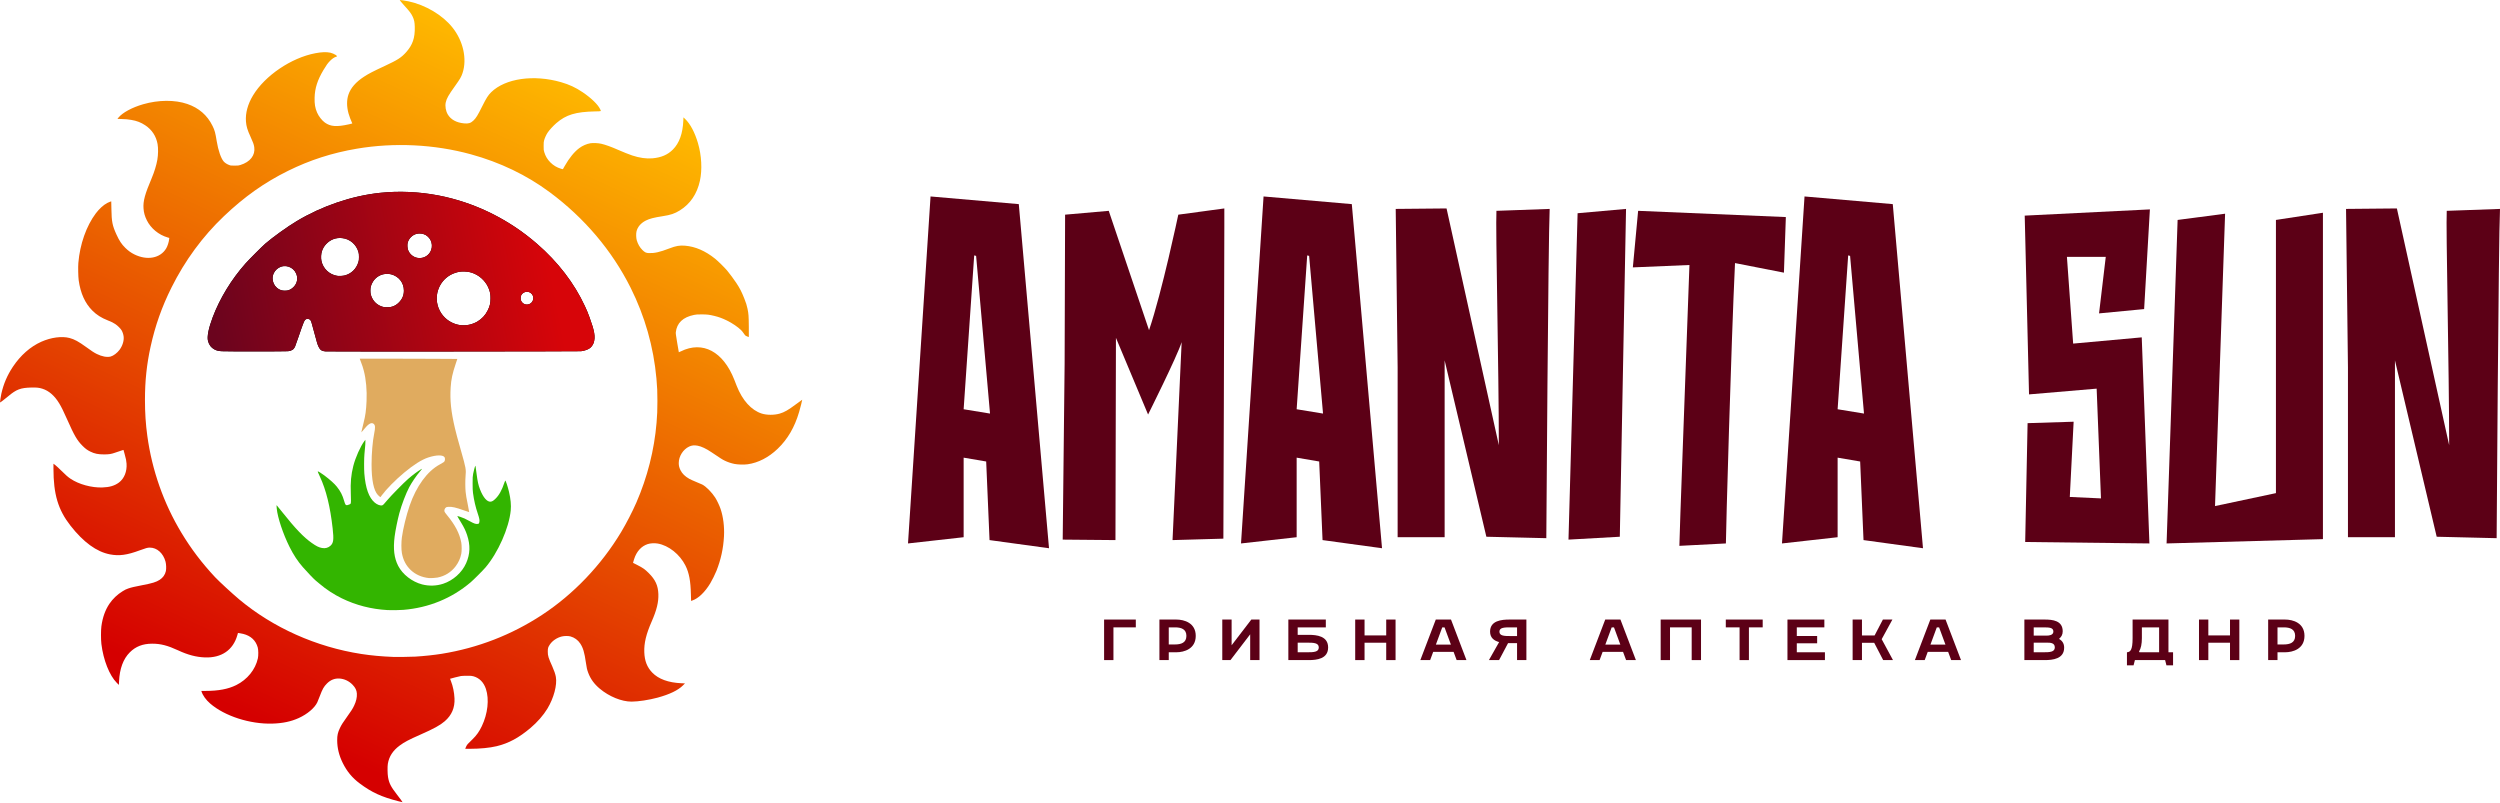
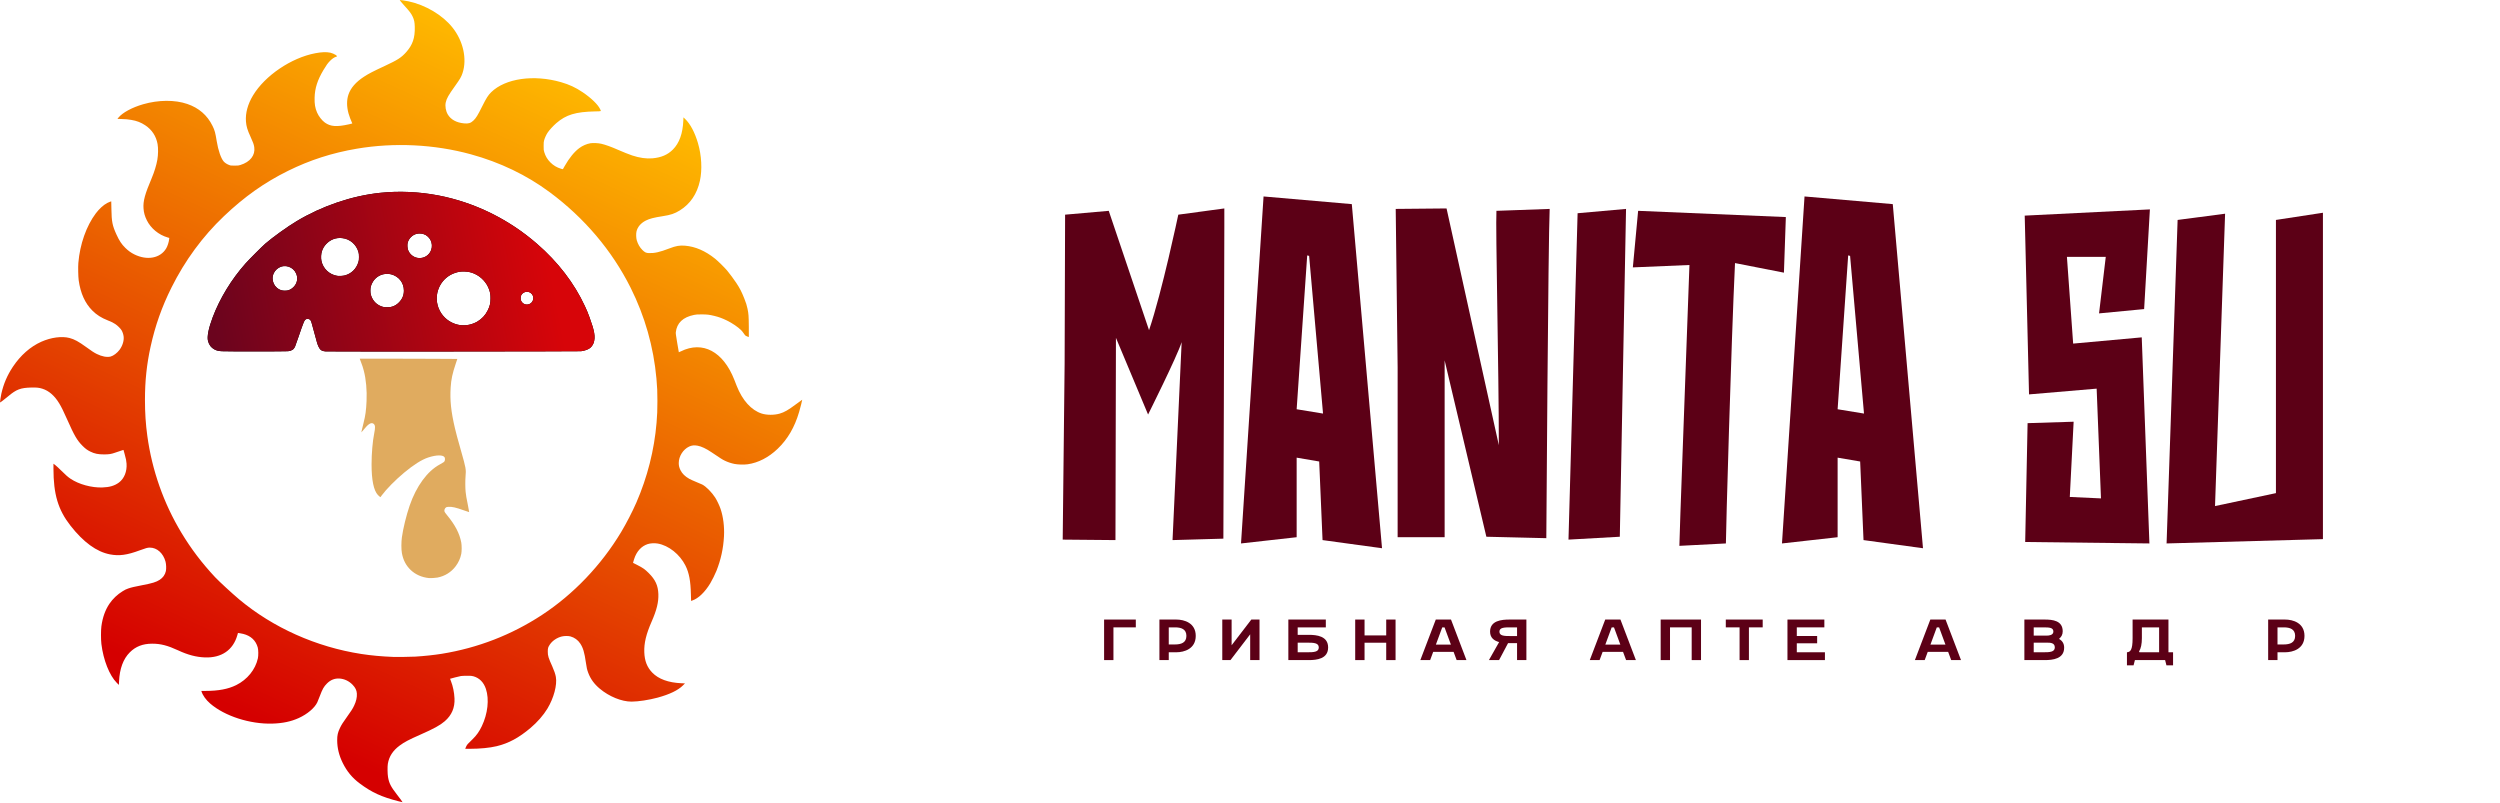
<svg xmlns="http://www.w3.org/2000/svg" width="1099" height="353" viewBox="0 0 1099 353" fill="none">
  <path fill-rule="evenodd" clip-rule="evenodd" d="M175.754 0.009C175.826 -0.063 178.369 0.32 179.618 0.59C187.109 2.213 194.469 6.588 198.848 12.021C203.626 17.951 205.403 25.927 203.327 32.132C202.758 33.833 202.253 34.701 200.03 37.807C197.166 41.808 196.357 43.234 195.96 44.981C195.58 46.65 195.947 48.81 196.871 50.35C198.209 52.578 200.657 53.914 203.995 54.238C205.937 54.426 206.909 54.135 208.107 53.005C209.262 51.916 209.982 50.752 211.956 46.786C213.786 43.109 214.589 41.845 215.936 40.528C222.143 34.455 234.675 32.661 246.658 36.13C250.272 37.175 253.058 38.471 256.086 40.512C259.909 43.089 262.872 45.958 263.832 48.012C264.302 49.019 264.564 48.909 261.523 48.976C253.042 49.163 248.833 50.439 244.587 54.109C243.204 55.303 241.476 57.186 240.75 58.287C240.109 59.259 239.495 60.601 239.194 61.687C239.014 62.334 238.985 62.688 238.984 64.216C238.983 65.881 239 66.048 239.247 66.857C239.803 68.683 240.631 70.073 241.94 71.383C243.285 72.728 244.723 73.591 246.586 74.172C247.283 74.389 247.427 74.408 247.494 74.293C247.539 74.217 247.881 73.616 248.256 72.956C250.238 69.463 252.472 66.721 254.657 65.101C256.111 64.024 257.948 63.229 259.598 62.965C260.749 62.78 263.022 62.894 264.33 63.201C266.23 63.646 268.64 64.517 271.725 65.873C273.96 66.855 276.483 67.862 277.908 68.34C281.053 69.397 284.165 69.838 286.804 69.6C290.697 69.251 293.469 68.064 295.79 65.754C298.61 62.947 300.144 58.698 300.382 53.031L300.442 51.593L301.153 52.263C303.421 54.399 305.449 58.213 306.832 62.941C308.42 68.372 308.743 74.575 307.69 79.433C306.434 85.227 303.437 89.66 298.866 92.488C296.539 93.927 294.869 94.489 291.268 95.044C287.449 95.632 285.498 96.141 283.875 96.972C281.667 98.102 280.239 99.797 279.788 101.822C279.575 102.781 279.639 104.686 279.915 105.608C280.436 107.348 281.247 108.752 282.382 109.881C283.444 110.938 284.011 111.214 285.212 111.259C287.738 111.354 290.033 110.833 294.247 109.209C297.164 108.085 298.756 107.806 301.128 108.002C305.663 108.377 310.043 110.273 314.369 113.735C315.586 114.709 318.55 117.631 319.639 118.93C320.743 120.248 322.678 122.858 323.682 124.382C325.256 126.773 325.969 128.16 327.187 131.206C327.963 133.146 328.328 134.308 328.619 135.762C329.082 138.083 329.132 138.772 329.18 143.565C329.206 146.087 329.208 148.151 329.184 148.151C329.007 148.151 327.99 147.734 327.751 147.564C327.588 147.448 327.221 146.991 326.936 146.548C326.65 146.106 326.148 145.479 325.819 145.155C324.37 143.728 321.911 142.058 319.555 140.9C317.611 139.945 316.02 139.358 314.128 138.897C311.733 138.315 310.88 138.212 308.414 138.212C306.497 138.213 306.062 138.241 305.124 138.431C300.218 139.422 297.525 141.987 297.083 146.086C297.033 146.553 297.15 147.435 297.703 150.74C298.078 152.981 298.398 154.828 298.415 154.847C298.431 154.863 298.829 154.687 299.299 154.456C308.916 149.712 317.932 154.512 322.814 166.974C323.114 167.74 323.58 168.928 323.849 169.615C326.344 175.984 330.298 180.36 334.858 181.8C337.126 182.516 340.338 182.522 342.779 181.813C344.842 181.214 346.458 180.281 350.001 177.645C351.427 176.583 352.622 175.714 352.657 175.714C352.734 175.713 351.85 179.205 351.296 181.09C349.314 187.828 346.275 193.047 341.863 197.284C337.915 201.076 333.325 203.445 328.661 204.097C327.101 204.315 324.403 204.246 322.916 203.95C321.404 203.649 319.922 203.152 318.584 202.5C317.488 201.965 316.833 201.549 312.826 198.842C310.4 197.204 308.328 196.226 306.637 195.92C305.172 195.656 304.08 195.772 302.939 196.313C300.275 197.578 298.381 200.591 298.38 203.562C298.38 204.72 298.588 205.576 299.136 206.684C299.892 208.212 301.111 209.407 303.035 210.508C303.458 210.75 304.816 211.364 306.054 211.872C307.292 212.38 308.48 212.885 308.695 212.994C310.357 213.839 312.875 216.373 314.402 218.736C315.154 219.9 316.258 222.223 316.756 223.689C317.947 227.198 318.494 231.593 318.264 235.804C317.973 241.125 316.903 246.01 314.946 250.956C314.381 252.383 313.064 255.038 312.251 256.389C309.888 260.312 307.037 263.054 304.365 263.973C304.067 264.076 303.815 264.16 303.803 264.16C303.793 264.16 303.758 262.897 303.725 261.352C303.598 255.419 302.921 251.818 301.342 248.657C298.855 243.682 293.954 239.781 289.13 238.94C287.734 238.696 285.918 238.795 284.739 239.178C281.931 240.091 279.837 242.405 278.751 245.794C278.569 246.362 278.391 246.963 278.356 247.13L278.292 247.434L280.291 248.451C282.632 249.641 283.492 250.251 285.161 251.905C288.095 254.811 289.284 257.39 289.416 261.141C289.542 264.686 288.699 268.145 286.469 273.234C284.04 278.779 283.095 282.704 283.232 286.681C283.365 290.53 284.442 293.299 286.728 295.67C289.466 298.51 293.835 300.107 299.53 300.349L301.114 300.416L300.25 301.283C298.09 303.45 294.366 305.248 289.047 306.692C285.323 307.703 280.532 308.433 277.617 308.433C273.252 308.433 267.782 306.202 263.657 302.741C261.192 300.672 259.579 298.445 258.567 295.712C258.054 294.327 257.893 293.616 257.561 291.273C256.931 286.827 256.327 284.784 255.082 282.902C254.052 281.344 252.531 280.244 250.734 279.757C249.805 279.506 248.052 279.524 246.957 279.796C244.822 280.328 242.824 281.675 241.719 283.327C240.929 284.508 240.805 284.93 240.805 286.441C240.805 288.298 241.049 289.095 242.812 293.011C243.608 294.776 244.151 296.382 244.359 297.581C244.977 301.132 243.446 306.86 240.636 311.514C238.879 314.425 236.223 317.461 233.195 320.02C228.079 324.345 223.563 326.776 218.314 328.03C215.247 328.763 211.055 329.172 206.577 329.175L204.529 329.176L204.59 328.96C204.624 328.842 204.803 328.428 204.989 328.041C205.343 327.307 205.534 327.094 207.783 324.922C209.455 323.309 210.685 321.569 211.801 319.237C214.429 313.747 215.126 307.427 213.608 302.857C212.633 299.922 210.72 298.002 208.048 297.276C207.375 297.093 207.034 297.067 205.311 297.068C204.228 297.068 203.018 297.121 202.622 297.184C202.064 297.273 197.934 298.313 197.849 298.386C197.839 298.395 198.021 298.876 198.253 299.456C199.101 301.581 199.678 304.39 199.799 306.992C199.991 311.109 198.599 314.376 195.509 317.06C193.488 318.817 190.77 320.31 184.805 322.94C179.673 325.204 177.748 326.219 175.685 327.751C172.692 329.973 171.023 332.555 170.491 335.786C170.29 337.001 170.339 340.239 170.578 341.616C171.05 344.328 171.809 345.823 174.43 349.193C175.818 350.979 177.012 352.61 176.961 352.652C176.942 352.666 176.13 352.474 175.153 352.224C167.694 350.314 163.391 348.334 158.106 344.38C154.838 341.935 152.501 339.108 150.655 335.371C149.051 332.121 148.244 328.831 148.229 325.479C148.218 323.229 148.49 322.019 149.456 319.996C150.108 318.628 150.788 317.554 152.458 315.244C154.317 312.674 154.987 311.625 155.653 310.244C156.578 308.321 156.983 306.55 156.878 304.881C156.788 303.459 156.241 302.321 155.038 301.055C153.473 299.408 151.395 298.418 149.22 298.283C147.136 298.155 145.317 298.875 143.739 300.454C142.347 301.847 141.772 302.859 140.586 306.009C140.173 307.105 139.677 308.336 139.482 308.745C138.305 311.221 135.136 313.908 131.348 315.64C127.963 317.188 124.235 317.974 119.688 318.099C109.862 318.37 98.781 314.787 92.397 309.276C90.528 307.662 89.106 305.678 88.575 303.943L88.509 303.727L90.316 303.726C96.079 303.72 100.289 302.926 103.823 301.175C108.713 298.753 112.286 294.342 113.365 289.396C113.626 288.2 113.6 285.707 113.316 284.664C112.469 281.559 110.283 279.507 106.921 278.661C106.336 278.513 105.576 278.363 105.231 278.327L104.605 278.26L104.342 279.195C102.496 285.763 97.365 289.286 90.059 289.001C86.234 288.852 82.609 287.897 78.341 285.912C73.707 283.757 70.575 282.952 66.864 282.963C62.766 282.976 59.647 284.188 57.062 286.772C54.172 289.662 52.58 293.971 52.328 299.585L52.261 301.086L51.346 300.174C48.126 296.963 45.425 290.148 44.569 283.08C44.338 281.164 44.336 277.093 44.566 275.365C45.09 271.429 46.258 268.146 48.108 265.41C49.573 263.244 51.629 261.293 53.908 259.906C55.052 259.21 55.381 259.05 56.384 258.696C57.66 258.246 59.143 257.897 62.494 257.255C67.017 256.389 68.653 255.886 70.204 254.883C71.637 253.956 72.563 252.646 72.92 251.041C73.142 250.044 73.069 248.027 72.772 246.923C71.763 243.18 69.026 240.728 65.856 240.728C64.879 240.728 64.129 240.932 61.469 241.917C55.798 244.019 52.377 244.482 48.323 243.7C42.462 242.569 36.685 238.363 30.984 231.077C25.533 224.11 23.502 217.297 23.5 205.983V203.842L24.293 204.444C24.728 204.775 25.949 205.906 27.006 206.957C28.974 208.914 29.83 209.662 31.029 210.469C34.646 212.903 40.237 214.436 44.966 214.291C48.168 214.192 50.431 213.516 52.318 212.095C54.625 210.356 55.868 207.248 55.633 203.804C55.546 202.539 55.392 201.771 54.791 199.602L54.291 197.794L53.998 197.856C53.724 197.913 53.086 198.128 50.465 199.042C48.839 199.61 47.877 199.755 45.734 199.759C43.147 199.762 41.569 199.438 39.71 198.519C38.347 197.845 37.546 197.253 36.271 195.979C33.917 193.625 32.637 191.431 29.549 184.452C27.959 180.86 27.015 178.945 26.044 177.343C23.988 173.947 21.501 171.783 18.612 170.872C17.166 170.416 16.117 170.305 13.755 170.36C9.054 170.47 7.202 171.17 3.619 174.187C2.09 175.474 0.079 177.007 0.009 176.937C-0.065 176.862 0.332 174.247 0.6 173.05C1.563 168.751 3.183 164.969 5.65 161.26C9.015 156.203 13.328 152.398 18.149 150.236C22.42 148.322 27.186 147.689 30.585 148.585C32.696 149.141 34.562 150.157 37.811 152.517C40.362 154.371 41.285 154.974 42.517 155.591C44.77 156.721 47.044 157.15 48.62 156.742C49.876 156.417 51.539 155.157 52.585 153.74C53.903 151.953 54.585 149.668 54.341 147.855C54.215 146.925 53.881 145.926 53.449 145.193C52.991 144.415 51.636 143.077 50.681 142.46C49.612 141.769 49.159 141.547 47.398 140.849C44.524 139.71 42.457 138.397 40.599 136.529C37.345 133.26 35.392 128.923 34.59 123.182C34.379 121.669 34.294 117.339 34.442 115.571C35.127 107.374 37.96 99.331 42.108 93.81C43.602 91.82 45.486 90.101 47.103 89.252C47.639 88.971 48.756 88.513 48.907 88.513C48.918 88.529 48.95 90.068 48.977 91.947C49.058 97.442 49.403 99.175 51.203 103.11C52.457 105.856 53.452 107.355 55.089 108.968C56.359 110.221 57.59 111.107 59.084 111.843C64.699 114.609 70.457 113.528 73.045 109.222C73.649 108.217 74.21 106.485 74.359 105.161L74.423 104.595L73.669 104.375C69.755 103.232 66.345 100.421 64.561 96.868C63.655 95.064 63.208 93.454 63.086 91.553C62.88 88.358 63.693 85.375 66.709 78.265C67.825 75.635 68.778 72.522 69.167 70.238C69.555 67.952 69.596 65.118 69.265 63.308C68.626 59.814 66.795 57.034 63.836 55.068C61.945 53.811 60.088 53.098 57.692 52.707C56.024 52.435 55.501 52.388 53.429 52.319L51.615 52.26L52.065 51.709C53.853 49.515 58.056 47.237 62.904 45.834C69.656 43.879 76.851 43.828 82.327 45.698C87.421 47.438 91.121 50.649 93.419 55.327C94.399 57.322 94.667 58.301 95.287 62.163C95.911 66.047 97.153 69.641 98.335 70.984C98.87 71.591 99.721 72.149 100.657 72.507C101.426 72.801 101.468 72.806 103.121 72.804C104.681 72.802 104.863 72.783 105.665 72.536C109.987 71.207 112.284 68.254 111.77 64.686C111.606 63.541 111.217 62.451 110.167 60.19C108.76 57.163 108.287 55.586 108.12 53.377C107.844 49.72 108.922 45.763 111.242 41.922C116.497 33.224 128.048 25.406 138.608 23.402C141.427 22.867 143.39 22.796 145.226 23.161C145.89 23.293 147.06 23.804 147.589 24.157C148.118 24.509 148.165 24.797 148.165 24.797L147.681 24.969C146.796 25.283 146.021 25.818 145.092 26.755C144.107 27.748 143.457 28.648 142.209 30.748C139.526 35.263 138.407 38.764 138.298 42.992C138.228 45.689 138.528 47.492 139.373 49.455C140.096 51.133 141.519 52.958 142.844 53.903C145.302 55.657 148.024 55.852 153.343 54.658C154.157 54.475 154.841 54.308 154.862 54.286C154.884 54.264 154.811 54.069 154.7 53.853C154.278 53.024 153.521 50.996 153.206 49.847C152.383 46.843 152.37 43.989 153.169 41.602C154.15 38.675 156.444 36.036 160.027 33.713C162.182 32.316 163.922 31.416 169.343 28.895C174.732 26.389 176.399 25.317 178.448 23.044C181.398 19.771 182.466 16.666 182.332 11.755C182.277 9.732 182.067 8.725 181.411 7.324C180.741 5.894 180.045 4.98 177.531 2.229C176.51 1.112 175.683 0.079 175.754 0.009ZM206.992 67.83C191.021 63.443 173.351 62.573 156.878 65.363C146.014 67.203 136.234 70.353 126.603 75.114C116.263 80.225 107.479 86.44 98.414 95.059C89.08 103.935 81.338 114.471 75.388 126.394C71.153 134.88 68.238 143.126 66.203 152.376C64.495 160.141 63.723 167.442 63.725 175.809C63.726 181.485 64.048 186.406 64.759 191.607C66.827 206.744 71.928 221.23 79.774 234.241C84.022 241.287 88.72 247.48 94.558 253.731C96.252 255.544 102.239 261.061 105.151 263.493C120.081 275.958 139.009 284.418 158.826 287.484C163.19 288.16 167.702 288.576 172.944 288.785C174.397 288.843 180.917 288.751 182.597 288.649C186.531 288.409 190.914 287.939 194.24 287.4C210.067 284.834 224.863 279.1 238.204 270.36C252.061 261.283 264.29 248.489 273.048 233.903C275.327 230.107 277.999 224.93 279.736 220.945C284.588 209.811 287.613 197.863 288.624 185.844C288.915 182.379 288.997 180.29 288.997 176.337C288.997 172.215 288.911 170.174 288.575 166.445C287.313 152.456 283.49 139.008 277.21 126.467C269.019 110.109 256.878 95.783 241.616 84.465C231.493 76.959 219.84 71.36 206.992 67.83Z" fill="url(#paint0_linear_2245_631)" />
  <path fill-rule="evenodd" clip-rule="evenodd" d="M167.037 84.775C175.399 83.885 184.335 84.287 192.825 85.934C208.641 89.002 223.585 96.34 236.05 107.156C245.285 115.169 252.468 124.525 257.129 134.611C258.077 136.662 258.401 137.446 259.193 139.614C261.369 145.566 261.786 148.085 261.012 150.592C260.79 151.31 260.234 152.198 259.659 152.753C258.852 153.532 257.244 154.155 255.419 154.396C254.562 154.509 144.444 154.589 143.065 154.478C141.464 154.348 140.732 153.852 140.054 152.438C139.823 151.955 139.524 151.171 139.389 150.696C138.865 148.84 137.406 143.528 137.112 142.406C136.793 141.186 136.587 140.769 136.139 140.437C135.792 140.181 134.942 140.109 134.566 140.304C133.792 140.707 133.561 141.245 131.2 148.137C130.488 150.215 129.803 152.146 129.679 152.427C129.155 153.612 128.205 154.226 126.64 154.391C125.492 154.512 99.235 154.516 97.489 154.396C95.963 154.291 95.232 154.113 94.284 153.615C92.822 152.848 91.893 151.626 91.44 149.874C90.952 147.988 91.687 144.301 93.515 139.46C96.662 131.132 101.734 122.817 107.928 115.836C109.452 114.118 115.24 108.323 116.664 107.089C119.909 104.277 126.349 99.654 130.396 97.232C141.604 90.523 154.626 86.096 167.037 84.775ZM204.254 119.37C202.606 119.31 201.574 119.457 200.032 119.973C194.134 121.946 190.785 128.202 192.399 134.231C193.275 137.502 195.54 140.268 198.567 141.762C201.025 142.975 203.497 143.297 206.223 142.759C207.328 142.541 208.805 141.98 209.776 141.408C211.813 140.21 213.355 138.562 214.384 136.483C215.363 134.504 215.639 133.309 215.626 131.105C215.615 129.474 215.506 128.766 215.052 127.391C214.03 124.301 211.536 121.608 208.471 120.287C207.091 119.692 205.884 119.43 204.254 119.37ZM171.891 120.578C170.736 120.286 169.01 120.35 167.901 120.726C165.958 121.384 164.469 122.679 163.586 124.479C163.011 125.653 162.826 126.445 162.826 127.744C162.826 129.033 163.009 129.821 163.581 131.009C164.507 132.929 166.216 134.327 168.334 134.897C168.937 135.06 169.272 135.086 170.399 135.055C171.539 135.023 171.86 134.979 172.511 134.761C173.637 134.384 174.514 133.829 175.393 132.935C176.86 131.444 177.551 129.782 177.551 127.743C177.551 124.293 175.295 121.438 171.891 120.578ZM234.18 129.866C233.48 128.435 231.808 127.86 230.397 128.565C229.774 128.877 229.444 129.203 229.102 129.845C228.933 130.163 228.892 130.401 228.892 131.057C228.892 131.755 228.929 131.944 229.149 132.362C229.856 133.709 231.372 134.24 232.779 133.634C234.196 133.025 234.857 131.248 234.18 129.866ZM130.55 121.456C129.964 118.174 126.599 116.182 123.471 117.267C122.17 117.718 120.962 118.798 120.369 120.04C118.9 123.118 120.583 126.776 123.865 127.64C124.574 127.827 125.864 127.827 126.589 127.639C127.494 127.406 128.263 126.953 129.014 126.21C130.325 124.914 130.867 123.236 130.55 121.456ZM150.373 104.662C147.673 104.388 145.281 105.282 143.391 107.271C142.536 108.171 141.912 109.22 141.522 110.409C141.133 111.601 141.037 113.375 141.293 114.643C141.984 118.058 144.767 120.711 148.233 121.259C149.067 121.391 150.695 121.3 151.574 121.073C154.454 120.328 156.649 118.182 157.544 115.239C157.771 114.492 157.801 114.234 157.802 113.002C157.803 111.862 157.765 111.471 157.593 110.842C156.661 107.449 153.814 105.012 150.373 104.662ZM187.144 103.318C186.039 102.693 184.492 102.481 183.226 102.779C181.232 103.249 179.614 104.887 179.182 106.871C178.998 107.716 179.107 109.161 179.415 109.965C180.066 111.667 181.558 112.95 183.337 113.336C184.135 113.509 184.756 113.51 185.573 113.337C187.451 112.941 188.936 111.628 189.571 109.802C190.049 108.431 189.938 106.899 189.262 105.526C188.893 104.776 187.91 103.752 187.144 103.318Z" fill="black" />
  <path fill-rule="evenodd" clip-rule="evenodd" d="M167.037 84.775C175.399 83.885 184.335 84.287 192.825 85.934C208.641 89.002 223.585 96.34 236.05 107.156C245.285 115.169 252.468 124.525 257.129 134.611C258.077 136.662 258.401 137.446 259.193 139.614C261.369 145.566 261.786 148.085 261.012 150.592C260.79 151.31 260.234 152.198 259.659 152.753C258.852 153.532 257.244 154.155 255.419 154.396C254.562 154.509 144.444 154.589 143.065 154.478C141.464 154.348 140.732 153.852 140.054 152.438C139.823 151.955 139.524 151.171 139.389 150.696C138.865 148.84 137.406 143.528 137.112 142.406C136.793 141.186 136.587 140.769 136.139 140.437C135.792 140.181 134.942 140.109 134.566 140.304C133.792 140.707 133.561 141.245 131.2 148.137C130.488 150.215 129.803 152.146 129.679 152.427C129.155 153.612 128.205 154.226 126.64 154.391C125.492 154.512 99.235 154.516 97.489 154.396C95.963 154.291 95.232 154.113 94.284 153.615C92.822 152.848 91.893 151.626 91.44 149.874C90.952 147.988 91.687 144.301 93.515 139.46C96.662 131.132 101.734 122.817 107.928 115.836C109.452 114.118 115.24 108.323 116.664 107.089C119.909 104.277 126.349 99.654 130.396 97.232C141.604 90.523 154.626 86.096 167.037 84.775ZM204.254 119.37C202.606 119.31 201.574 119.457 200.032 119.973C194.134 121.946 190.785 128.202 192.399 134.231C193.275 137.502 195.54 140.268 198.567 141.762C201.025 142.975 203.497 143.297 206.223 142.759C207.328 142.541 208.805 141.98 209.776 141.408C211.813 140.21 213.355 138.562 214.384 136.483C215.363 134.504 215.639 133.309 215.626 131.105C215.615 129.474 215.506 128.766 215.052 127.391C214.03 124.301 211.536 121.608 208.471 120.287C207.091 119.692 205.884 119.43 204.254 119.37ZM171.891 120.578C170.736 120.286 169.01 120.35 167.901 120.726C165.958 121.384 164.469 122.679 163.586 124.479C163.011 125.653 162.826 126.445 162.826 127.744C162.826 129.033 163.009 129.821 163.581 131.009C164.507 132.929 166.216 134.327 168.334 134.897C168.937 135.06 169.272 135.086 170.399 135.055C171.539 135.023 171.86 134.979 172.511 134.761C173.637 134.384 174.514 133.829 175.393 132.935C176.86 131.444 177.551 129.782 177.551 127.743C177.551 124.293 175.295 121.438 171.891 120.578ZM234.18 129.866C233.48 128.435 231.808 127.86 230.397 128.565C229.774 128.877 229.444 129.203 229.102 129.845C228.933 130.163 228.892 130.401 228.892 131.057C228.892 131.755 228.929 131.944 229.149 132.362C229.856 133.709 231.372 134.24 232.779 133.634C234.196 133.025 234.857 131.248 234.18 129.866ZM130.55 121.456C129.964 118.174 126.599 116.182 123.471 117.267C122.17 117.718 120.962 118.798 120.369 120.04C118.9 123.118 120.583 126.776 123.865 127.64C124.574 127.827 125.864 127.827 126.589 127.639C127.494 127.406 128.263 126.953 129.014 126.21C130.325 124.914 130.867 123.236 130.55 121.456ZM150.373 104.662C147.673 104.388 145.281 105.282 143.391 107.271C142.536 108.171 141.912 109.22 141.522 110.409C141.133 111.601 141.037 113.375 141.293 114.643C141.984 118.058 144.767 120.711 148.233 121.259C149.067 121.391 150.695 121.3 151.574 121.073C154.454 120.328 156.649 118.182 157.544 115.239C157.771 114.492 157.801 114.234 157.802 113.002C157.803 111.862 157.765 111.471 157.593 110.842C156.661 107.449 153.814 105.012 150.373 104.662ZM187.144 103.318C186.039 102.693 184.492 102.481 183.226 102.779C181.232 103.249 179.614 104.887 179.182 106.871C178.998 107.716 179.107 109.161 179.415 109.965C180.066 111.667 181.558 112.95 183.337 113.336C184.135 113.509 184.756 113.51 185.573 113.337C187.451 112.941 188.936 111.628 189.571 109.802C190.049 108.431 189.938 106.899 189.262 105.526C188.893 104.776 187.91 103.752 187.144 103.318Z" fill="url(#paint1_linear_2245_631)" />
-   <path d="M160.63 194.103C160.656 194.821 160.603 195.52 160.212 199.53C160.029 201.405 160.001 206.194 160.162 208.173C160.686 214.622 162.163 218.766 164.707 220.927C165.794 221.85 167.163 222.364 167.985 222.158C168.373 222.06 168.755 221.676 170.228 219.899C171.813 217.987 177.396 212.297 179.397 210.556C181.404 208.809 183.643 207.132 185.081 206.299C185.515 206.048 185.541 206.043 185.438 206.234C185.377 206.348 184.979 206.842 184.554 207.331C183.103 208.998 180.993 212.097 179.912 214.147C178.42 216.974 176.561 221.857 175.55 225.603C174.77 228.492 173.796 233.302 173.48 235.831C172.788 241.356 173.259 245.267 175.036 248.745C176.955 252.502 181.156 255.763 185.543 256.901C188.601 257.694 191.822 257.598 194.797 256.623C199.201 255.181 203.107 251.685 204.917 247.566C206.7 243.508 206.82 239.679 205.308 235.132C204.717 233.357 203.971 231.801 202.763 229.829C201.539 227.83 200.985 226.874 201.026 226.829C201.094 226.762 203.262 227.508 204.157 227.906C204.659 228.13 205.739 228.688 206.558 229.146C208.316 230.131 209.114 230.41 209.901 230.318C210.49 230.249 210.541 230.205 210.699 229.637C210.921 228.837 210.768 227.955 210.034 225.796C209.047 222.89 208.376 219.989 207.934 216.72C207.796 215.701 207.759 214.798 207.76 212.495C207.762 209.853 207.784 209.443 207.986 208.317C208.201 207.118 208.795 204.945 208.952 204.782C209.036 204.696 209.027 204.64 209.487 208.173C209.962 211.825 210.272 213.216 211.071 215.266C212.413 218.707 214.169 220.711 215.687 220.531C216.365 220.451 216.854 220.16 217.737 219.312C219.396 217.719 220.629 215.499 221.775 212.039C221.919 211.603 222.073 211.247 222.118 211.246C222.327 211.247 223.229 213.968 223.741 216.144C224.495 219.343 224.749 222.058 224.516 224.417C223.757 232.099 218.934 242.982 213.414 249.468C212.352 250.716 208.184 254.887 206.942 255.946C198.649 263.012 188.485 267.179 177.313 268.093C175.565 268.236 172.019 268.286 170.351 268.192C163.183 267.787 156.456 266.054 150.229 263.009C146.779 261.322 143.355 259.088 140.57 256.705C140.019 256.233 139.206 255.557 138.764 255.201C137.995 254.583 135.102 251.558 133.143 249.324C130.901 246.768 129.039 243.941 127.29 240.441C124.453 234.764 122.027 227.502 121.659 223.587C121.523 222.136 121.525 222.046 121.701 222.192C121.779 222.257 122.826 223.548 124.028 225.061C129.812 232.339 133.457 236.154 137.023 238.659C139.084 240.107 140.107 240.615 141.52 240.893C142.987 241.181 144.31 240.821 145.33 239.857C146.607 238.649 146.782 237.211 146.242 232.362C145.167 222.715 143.38 215.429 140.651 209.572C139.746 207.629 139.586 207.213 139.744 207.213C139.963 207.213 141.466 208.159 142.6 209.011C145.086 210.879 147.014 212.617 148.065 213.935C149.685 215.967 150.547 217.64 151.271 220.156C151.779 221.921 151.969 222.175 152.69 222.059C153.225 221.974 154.077 221.575 154.155 221.374C154.315 220.956 154.331 219.868 154.218 216.98C154.025 212.047 154.323 208.737 155.31 204.846C156.242 201.172 158.444 196.232 160.202 193.872L160.601 193.336L160.63 194.103Z" fill="#33B500" />
  <path d="M168.304 157.659C173.893 157.659 183.546 157.687 189.754 157.722L201.042 157.786L200.362 159.812C198.87 164.256 198.334 166.76 198.112 170.335C197.758 176.009 198.268 180.883 199.988 188.246C200.497 190.423 201.084 192.6 202.671 198.186C204.854 205.868 204.932 206.315 204.653 209.46C204.501 211.175 204.517 214.584 204.685 216.169C204.866 217.871 204.998 218.646 205.711 222.173C206.033 223.771 206.276 225.1 206.25 225.129C206.221 225.154 205.168 224.803 203.908 224.348C200.429 223.092 198.644 222.686 197.119 222.804C196.696 222.836 196.253 222.927 196.132 223.007C195.48 223.434 195.168 224.328 195.442 224.984C195.52 225.169 195.991 225.816 196.491 226.422C200.113 230.818 202.04 234.532 202.779 238.538C203.008 239.784 203.011 242.305 202.782 243.444C202.378 245.468 201.587 247.218 200.304 248.927C198.345 251.535 195.564 253.267 192.322 253.895C191.406 254.073 189.326 254.195 188.552 254.116C185.401 253.798 182.596 252.548 180.497 250.528C178.467 248.574 177.223 246.169 176.67 243.132C176.376 241.517 176.38 238.31 176.677 236.167C177.226 232.225 178.606 226.58 180.064 222.317C182.987 213.772 187.839 207.128 193.306 204.187C194.859 203.352 195.254 203.077 195.442 202.699C195.648 202.289 195.662 201.446 195.471 201.076C194.862 199.899 191.843 199.918 188.214 201.123C185.379 202.065 181.846 204.296 177.65 207.794C173.83 210.978 169.872 214.989 167.871 217.703L167.253 218.541L166.966 218.375C166.808 218.284 166.427 217.934 166.118 217.599C164.273 215.595 163.34 211.075 163.34 204.156C163.34 199.39 163.802 193.959 164.499 190.52C165.009 188.001 164.977 187.03 164.364 186.418C163.497 185.553 162.219 186.097 160.621 188.013C160.205 188.511 159.635 189.178 159.354 189.495L158.843 190.071L159.071 189.014C159.196 188.433 159.535 187.029 159.823 185.893C160.655 182.617 160.945 180.503 161.137 176.329C161.355 171.591 160.915 166.724 159.932 162.988C159.537 161.488 159.335 160.866 158.732 159.291C158.479 158.631 158.243 157.993 158.206 157.875L158.141 157.659H168.304Z" fill="#E0AB5F" />
-   <path d="M447.863 89.733L461.146 241.006L435.002 237.425L433.527 202.872L423.617 201.186V236.16L399.16 238.899L409.069 86.362L447.863 89.733ZM423.617 179.907L435.213 181.803L429.099 112.487L428.256 112.276L423.617 179.907Z" fill="#5C0016" />
  <path d="M538.217 91.629V100.056C538.217 125.339 537.795 235.739 537.795 236.793L515.446 237.425C515.446 236.792 517.766 188.334 519.452 150.411C517.344 156.942 504.694 182.224 504.694 182.224L490.568 148.514L490.357 237.425L467.165 237.214L468.008 159.892L468.219 94.368L487.405 92.682L505.115 145.143C510.808 128.499 517.977 94.368 517.977 94.368L538.217 91.629Z" fill="#5C0016" />
  <path d="M594.255 89.733L607.538 241.006L581.394 237.425L579.918 202.872L570.009 201.186V236.16L545.552 238.899L555.461 86.362L594.255 89.733ZM570.009 179.907L581.605 181.803L575.49 112.487L574.647 112.276L570.009 179.907Z" fill="#5C0016" />
  <path d="M657.832 92.682L681.235 91.84C680.602 104.902 679.759 236.582 679.759 236.582L653.405 235.95L635.062 158.417V236.16H614.4V161.577L613.556 91.84L635.905 91.629L658.886 195.708C658.886 162.42 657.41 100.267 657.832 92.682Z" fill="#5C0016" />
  <path d="M693.513 93.736L714.807 91.84L712.067 235.95L689.507 237.214L693.513 93.736Z" fill="#5C0016" />
  <path d="M720.121 92.682L785.059 95.421L784.215 119.861L762.71 115.647C761.023 151.043 758.704 234.054 758.704 238.899L738.253 239.953C738.253 235.95 740.994 163.895 742.681 116.49L717.802 117.543L720.121 92.682Z" fill="#5C0016" />
  <path d="M832.064 89.733L845.347 241.006L819.203 237.425L817.727 202.872L807.818 201.186V236.16L783.361 238.899L793.27 86.362L832.064 89.733ZM807.818 179.907L819.414 181.803L813.299 112.487L812.456 112.276L807.818 179.907Z" fill="#5C0016" />
  <path d="M911.358 151.043L941.508 148.304L944.881 238.899L890.275 238.267L891.329 186.017L911.569 185.385L909.882 218.463L923.587 219.095L921.689 170.847L891.961 173.376L890.064 94.789L945.092 92.05L942.562 135.873L922.743 137.769L925.695 112.908H908.617L911.358 151.043Z" fill="#5C0016" />
  <path d="M1000.5 96.685L1021.16 93.525V237.003L952.43 238.899L957.28 96.685L978.152 93.946L973.725 222.466L1000.5 216.777V96.685Z" fill="#5C0016" />
-   <path d="M1075.59 92.682L1099 91.84C1098.36 104.902 1097.52 236.582 1097.52 236.582L1071.17 235.95L1052.82 158.417V236.16H1032.16V161.577L1031.32 91.84L1053.67 91.629L1076.65 195.708C1076.65 162.42 1075.17 100.267 1075.59 92.682Z" fill="#5C0016" />
  <path d="M485.363 272.354H499.301V275.791H489.469V290.177H485.363V272.354Z" fill="#5C0016" />
  <path d="M517.106 286.739H513.786V290.177H509.68V272.354H517.106C520.603 272.354 525.646 273.831 525.646 279.534C525.646 285.237 520.603 286.739 517.106 286.739ZM513.786 283.302H516.523C519.234 283.302 521.54 282.538 521.54 279.534C521.54 276.555 519.26 275.791 516.523 275.791H513.786V283.302Z" fill="#5C0016" />
  <path d="M553.685 272.354V290.177H549.579V278.846L540.912 290.177H537.314V272.354H541.419V283.658L550.086 272.354H553.685Z" fill="#5C0016" />
  <path d="M570.463 275.791V279.075H575.304C578.801 279.075 583.844 279.585 583.844 284.626C583.844 289.667 578.801 290.177 575.304 290.177H566.358V272.354H582.83V275.791H570.463ZM570.463 286.739H574.721C577.432 286.739 579.738 286.663 579.738 284.626C579.738 282.589 577.432 282.513 574.721 282.513H570.463V286.739Z" fill="#5C0016" />
  <path d="M595.748 272.354H599.854V279.33H609.382V272.354H613.488V290.177H609.382V282.538H599.854V290.177H595.748V272.354Z" fill="#5C0016" />
  <path d="M637.861 272.354L644.653 290.177H640.345L639.002 286.561H630.031L628.688 290.177H624.38L631.171 272.354H637.861ZM631.222 283.353H637.811L635.023 275.791H634.009L631.222 283.353Z" fill="#5C0016" />
  <path d="M671.002 290.177H666.897V282.716H662.944L658.99 290.177H654.53L659.016 282.258C656.836 281.673 655.037 280.399 655.037 277.675C655.037 272.812 660.08 272.354 663.577 272.354H671.002V290.177ZM659.143 277.675C659.143 279.61 661.449 279.61 664.16 279.61H666.897V275.791H664.16C661.423 275.791 659.143 275.791 659.143 277.675Z" fill="#5C0016" />
  <path d="M712.347 272.354L719.139 290.177H714.831L713.488 286.561H704.517L703.174 290.177H698.866L705.657 272.354H712.347ZM705.708 283.353H712.297L709.509 275.791H708.495L705.708 283.353Z" fill="#5C0016" />
  <path d="M730.03 272.354H747.769V290.177H743.664V275.791H734.135V290.177H730.03V272.354Z" fill="#5C0016" />
  <path d="M764.718 290.177V275.791H758.661V272.354H774.88V275.791H768.823V290.177H764.718Z" fill="#5C0016" />
  <path d="M785.767 272.354H801.986V275.791H789.872V279.585H798.818V282.793H789.872V286.739H802.239V290.177H785.767V272.354Z" fill="#5C0016" />
-   <path d="M814.415 290.177V272.354H818.52V279.356H824.07L827.719 272.354H831.901L827.187 280.985L832.154 290.177H827.846L823.893 282.564H818.52V290.177H814.415Z" fill="#5C0016" />
  <path d="M855.266 272.354L862.057 290.177H857.749L856.406 286.561H847.435L846.092 290.177H841.784L848.576 272.354H855.266ZM848.626 283.353H855.215L852.428 275.791H851.414L848.626 283.353Z" fill="#5C0016" />
  <path d="M889.916 290.177V272.354H898.861C902.358 272.354 906.768 272.812 906.768 277.522C906.768 278.999 906.134 280.018 905.247 280.73V280.909C906.489 281.647 907.401 282.818 907.401 284.702C907.401 289.667 902.358 290.177 898.861 290.177H889.916ZM894.021 286.739H898.278C900.99 286.739 903.296 286.663 903.296 284.601C903.296 282.589 901.37 282.513 899.926 282.513H894.021V286.739ZM894.021 279.406H899.926C900.635 279.406 902.662 279.254 902.662 277.65C902.662 275.918 901.015 275.791 898.278 275.791H894.021V279.406Z" fill="#5C0016" />
  <path d="M935.006 286.739C936.501 286.637 937.49 285.797 937.49 280.527V272.354H953.252V286.739H955.279V292.468H952.365L951.782 290.177H938.503L937.92 292.468H935.006V286.739ZM940.328 286.408L940.505 286.739H949.147V275.791H941.57V280.527C941.57 283.098 941.164 285.033 940.328 286.408Z" fill="#5C0016" />
-   <path d="M966.678 272.354H970.784V279.33H980.312V272.354H984.418V290.177H980.312V282.538H970.784V290.177H966.678V272.354Z" fill="#5C0016" />
  <path d="M1004.51 286.739H1001.19V290.177H997.083V272.354H1004.51C1008.01 272.354 1013.05 273.831 1013.05 279.534C1013.05 285.237 1008.01 286.739 1004.51 286.739ZM1001.19 283.302H1003.93C1006.64 283.302 1008.94 282.538 1008.94 279.534C1008.94 276.555 1006.66 275.791 1003.93 275.791H1001.19V283.302Z" fill="#5C0016" />
  <defs>
    <linearGradient id="paint0_linear_2245_631" x1="112.008" y1="315.34" x2="245.956" y2="25.616" gradientUnits="userSpaceOnUse">
      <stop stop-color="#D50000" />
      <stop offset="1" stop-color="#FFBB00" />
    </linearGradient>
    <linearGradient id="paint1_linear_2245_631" x1="93.605" y1="141.701" x2="241.214" y2="113.542" gradientUnits="userSpaceOnUse">
      <stop stop-color="#6B041E" />
      <stop offset="1" stop-color="#D70509" />
    </linearGradient>
  </defs>
</svg>